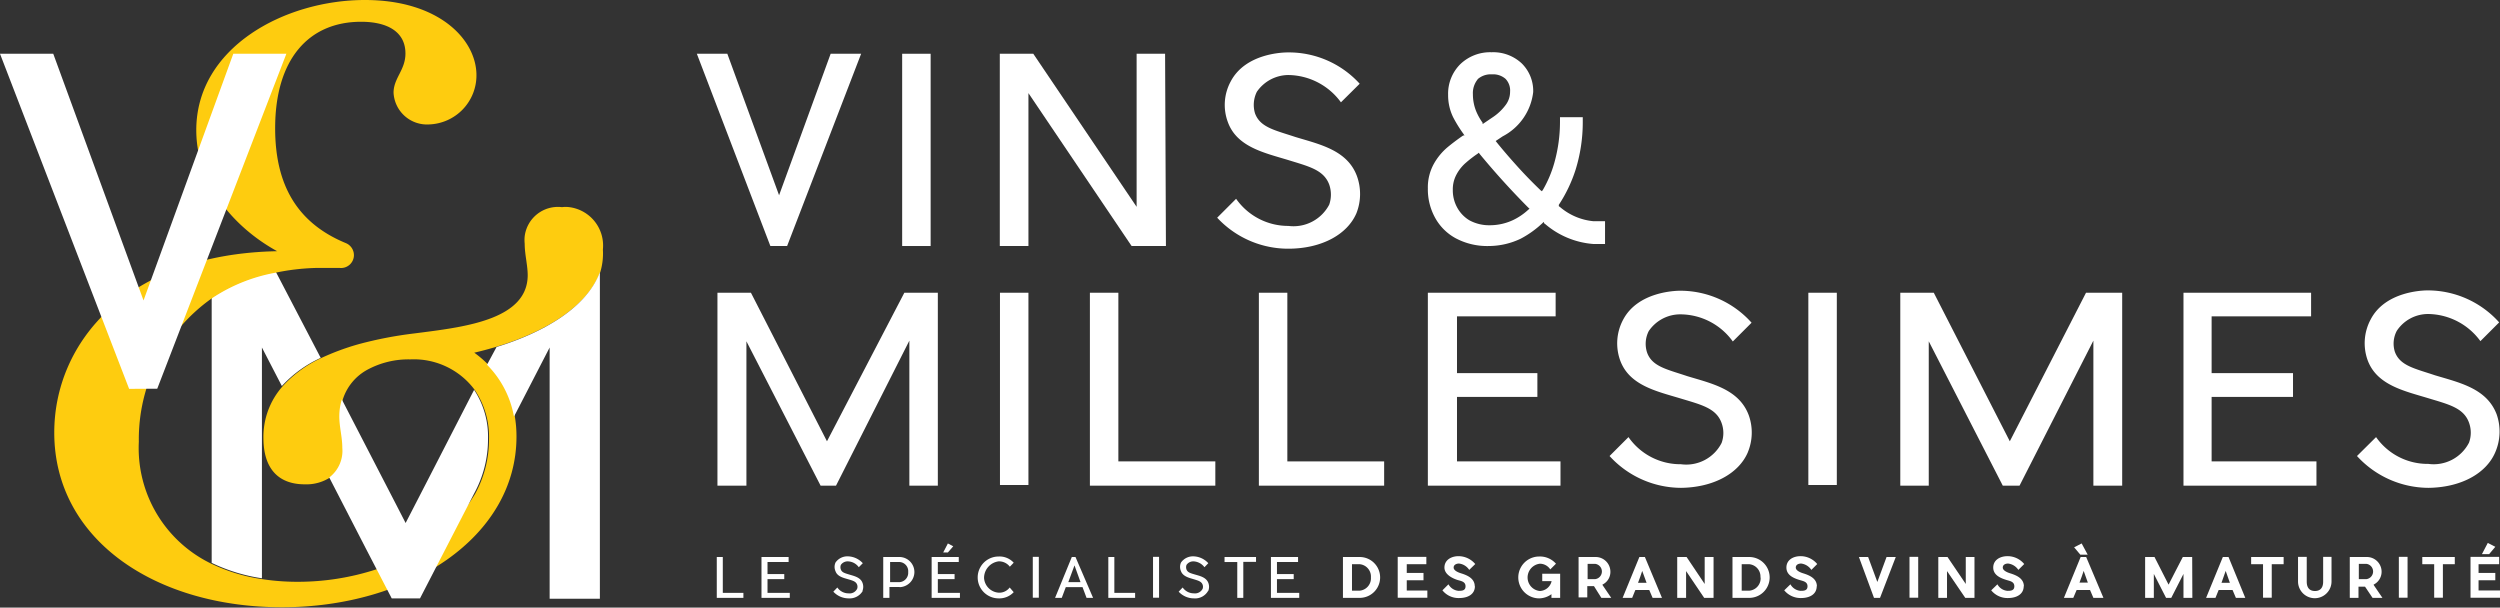
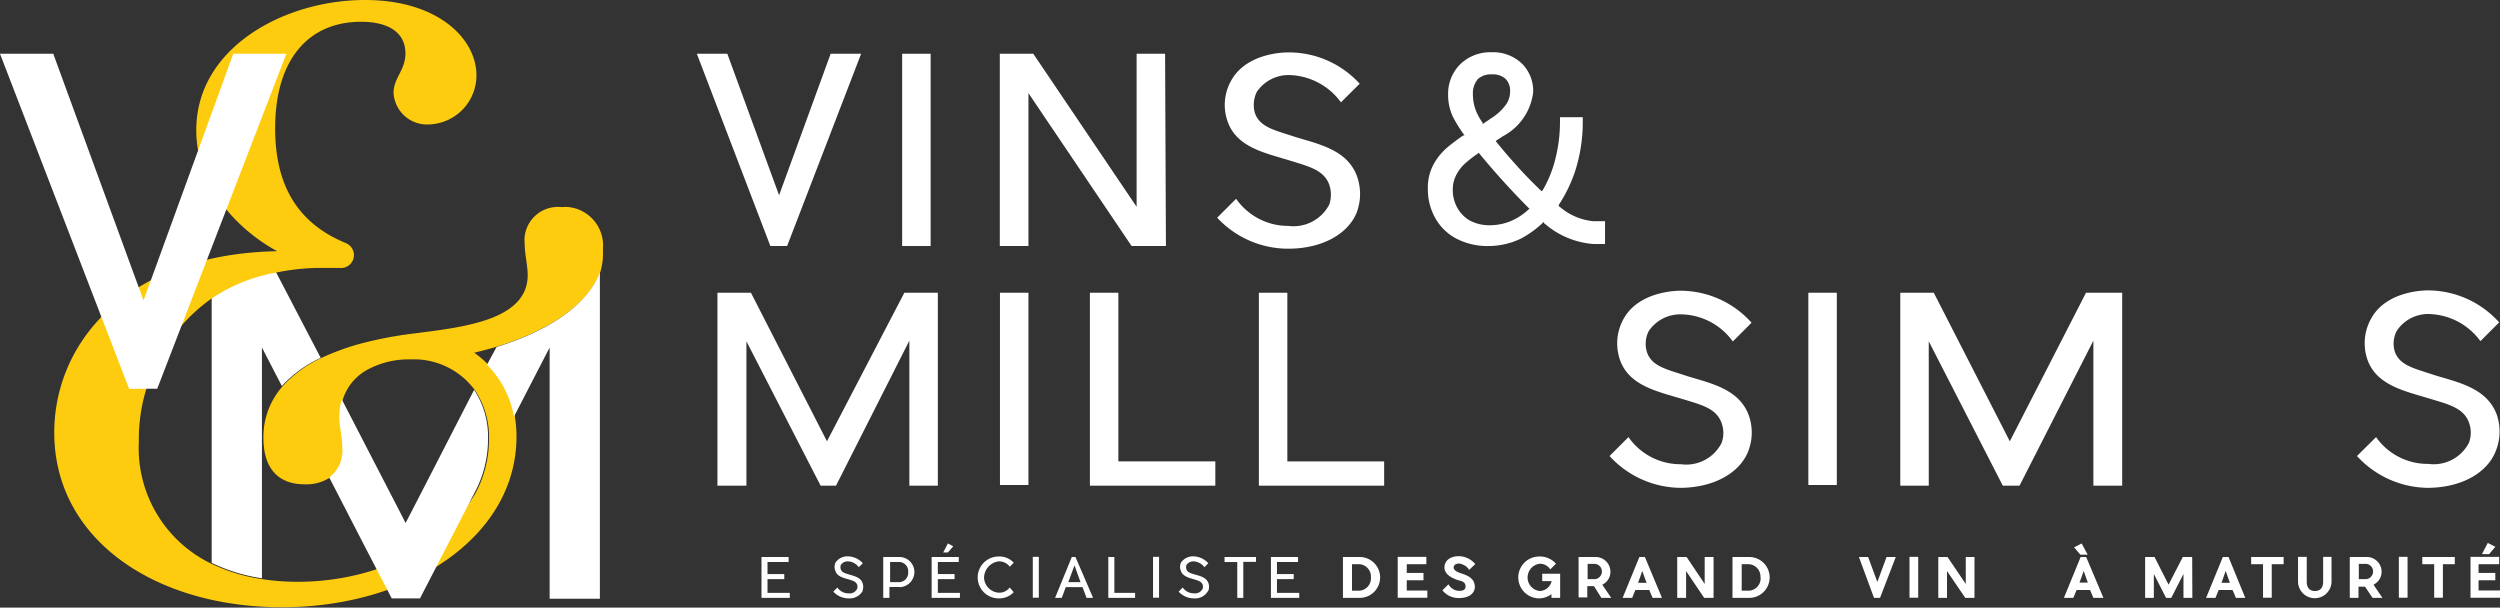
<svg xmlns="http://www.w3.org/2000/svg" viewBox="0 0 149.28 36.28">
  <rect x="0" y="0" width="149.28" height="36.28" fill="#333333" stroke="none" />
  <g>
    <path d="M81,12.72c-.55,1.3-2.1,2.11-4,2.13A5.79,5.79,0,0,1,72.68,13l1.13-1.13a3.8,3.8,0,0,0,3.12,1.62,2.41,2.41,0,0,0,2.44-1.27,1.83,1.83,0,0,0,0-1.2c-.33-.88-1.21-1.08-2.47-1.47-1.42-.43-3.06-.78-3.59-2.28a2.94,2.94,0,0,1,.18-2.41c.89-1.69,3.15-1.73,3.41-1.73A5.72,5.72,0,0,1,81.19,5L80.07,6.11a3.94,3.94,0,0,0-3.14-1.63,2.3,2.3,0,0,0-1.88,1,1.75,1.75,0,0,0-.11,1.29c.31.84,1.18,1,2.41,1.41,1.45.44,3.09.78,3.67,2.32A3.14,3.14,0,0,1,81,12.72" fill="#fff" />
    <path d="M46,14.69,41.61,3.21h1.82l3.09,8.45L49.6,3.21h1.82L47,14.69Z" fill="#fff" />
    <rect x="53.87" y="3.21" width="1.7" height="11.48" fill="#fff" />
    <path d="M69.62,14.69H67.57L61.41,5.56v9.13H59.7V3.21h2l6.17,9.14V3.21h1.7Z" fill="#fff" />
    <path d="M56,17.48V29h-1.7V20.34L49.92,29H49l-4.43-8.62V29H42.84V17.48h2l4.54,8.87L54,17.48Z" fill="#fff" />
    <rect x="59.71" y="17.48" width="1.7" height="11.48" fill="#fff" />
    <path d="M72.57,27.55V29H65.08V17.48h1.7V27.55Z" fill="#fff" />
    <path d="M82.65,27.55V29H75.17V17.48h1.7V27.55Z" fill="#fff" />
-     <path d="M93.18,27.55V29H85.26V17.48h7.63v1.41H87v3.39H91.8V23.7H87v3.85Z" fill="#fff" />
    <path d="M104.37,27c-.55,1.3-2.1,2.11-4,2.13a5.8,5.8,0,0,1-4.26-1.9l1.13-1.13a3.78,3.78,0,0,0,3.13,1.62,2.37,2.37,0,0,0,2.43-1.27,1.74,1.74,0,0,0,0-1.19c-.32-.89-1.21-1.09-2.46-1.47-1.43-.43-3.06-.78-3.6-2.28a3,3,0,0,1,.18-2.42c.89-1.69,3.16-1.73,3.42-1.73a5.71,5.71,0,0,1,4.25,1.91l-1.12,1.12a3.88,3.88,0,0,0-3.13-1.62,2.27,2.27,0,0,0-1.89,1,1.67,1.67,0,0,0-.1,1.28c.3.84,1.18,1,2.4,1.41,1.45.44,3.09.78,3.67,2.33a3.07,3.07,0,0,1-.06,2.23" fill="#fff" />
    <rect x="107.98" y="17.48" width="1.7" height="11.48" fill="#fff" />
    <path d="M126.72,17.48V29H125V20.34L120.59,29h-1l-4.42-8.62V29h-1.7V17.48h2l4.54,8.87,4.55-8.87h2.07Z" fill="#fff" />
-     <path d="M138.32,27.55V29h-7.94V17.48H138v1.41h-5.94v3.39h4.86V23.7h-4.86v3.85Z" fill="#fff" />
    <path d="M149,27c-.55,1.3-2.09,2.11-4,2.13a5.81,5.81,0,0,1-4.26-1.9l1.14-1.13A3.76,3.76,0,0,0,145,27.7a2.37,2.37,0,0,0,2.43-1.27,1.74,1.74,0,0,0,0-1.19c-.32-.89-1.21-1.09-2.46-1.47-1.42-.43-3.06-.78-3.6-2.28a3,3,0,0,1,.19-2.42c.88-1.69,3.15-1.73,3.41-1.73a5.73,5.73,0,0,1,4.26,1.91l-1.12,1.12A3.92,3.92,0,0,0,145,18.75a2.24,2.24,0,0,0-1.88,1A1.63,1.63,0,0,0,143,21c.3.84,1.18,1,2.4,1.41,1.46.44,3.09.78,3.68,2.33A3.12,3.12,0,0,1,149,27" fill="#fff" />
    <path d="M92.21,13.34l.07.05a5,5,0,0,0,2.87,1.18h.69V13.21h-.68a3.59,3.59,0,0,1-2-.84l-.08-.06,0-.08a8.55,8.55,0,0,0,1-2.09,9.58,9.58,0,0,0,.43-2.81V7H93.15v.3a9.08,9.08,0,0,1-.34,2.43,7,7,0,0,1-.67,1.59l-.07.1L92,11.37c-.46-.44-.93-.92-1.4-1.44s-.88-1-1.22-1.42l-.07-.09.42-.28A3.42,3.42,0,0,0,91.55,5.5a2.3,2.3,0,0,0-.69-1.72,2.49,2.49,0,0,0-1.8-.66,2.57,2.57,0,0,0-1.86.71,2.48,2.48,0,0,0-.73,1.83A3,3,0,0,0,86.77,7a7.93,7.93,0,0,0,.62,1l.06.09-.08,0c-.38.26-.69.5-.92.69a3.59,3.59,0,0,0-.83,1,2.91,2.91,0,0,0-.36,1.47,3.51,3.51,0,0,0,.41,1.71,3.07,3.07,0,0,0,1.24,1.26,4,4,0,0,0,2,.47,4.45,4.45,0,0,0,1.9-.44,5.93,5.93,0,0,0,1.37-1Zm-4-8.59a1.18,1.18,0,0,1,.88-.31,1.12,1.12,0,0,1,.81.27,1,1,0,0,1,.27.77,1.31,1.31,0,0,1-.25.77h0a3.09,3.09,0,0,1-.83.78l-.56.38,0-.08a3.46,3.46,0,0,1-.39-.7,2.7,2.7,0,0,1-.19-1,1.3,1.3,0,0,1,.3-.91m3,7.81a3.66,3.66,0,0,1-.9.61,3.27,3.27,0,0,1-1.38.31,2.47,2.47,0,0,1-1.22-.29,2,2,0,0,1-.74-.77,2.12,2.12,0,0,1-.26-1.05,1.86,1.86,0,0,1,.22-.92,2.45,2.45,0,0,1,.57-.71,7,7,0,0,1,.69-.53l.07-.06.06.08q1.37,1.66,2.89,3.19l.08.07Z" fill="#fff" />
-     <path d="M44.39,35.4v.3H42.8V33.26h.36V35.4Z" fill="#fff" />
    <path d="M47.16,35.4v.3H45.47V33.26h1.62v.3H45.83v.72h1v.3h-1v.82Z" fill="#fff" />
    <path d="M51.52,35.28a.91.91,0,0,1-.86.45,1.24,1.24,0,0,1-.9-.4l.24-.25a.8.8,0,0,0,.66.35.5.5,0,0,0,.52-.27.36.36,0,0,0,0-.25c-.07-.19-.26-.24-.53-.32s-.65-.16-.76-.48a.63.63,0,0,1,0-.52.86.86,0,0,1,.72-.37,1.25,1.25,0,0,1,.91.41l-.24.24a.83.83,0,0,0-.67-.35.49.49,0,0,0-.4.21.39.39,0,0,0,0,.28c.07.18.25.22.51.3s.66.16.78.49a.66.66,0,0,1,0,.48" fill="#fff" />
    <path d="M53.69,35.05h-.58v.65h-.37V33.26h1a.9.9,0,0,1,.86.93.91.91,0,0,1-.86.87m.49-.9a.55.55,0,0,0-.5-.6h-.58v1.2h.58a.56.56,0,0,0,.5-.6" fill="#fff" />
    <path d="M57.32,35.4v.3H55.63V33.26h1.62v.3H56v.72h1v.3H56v.82Zm-1-2.41.28-.54.32.17-.32.37Z" fill="#fff" />
    <path d="M60.53,35.36a1.17,1.17,0,0,1-.9.37,1.25,1.25,0,0,1,0-2.5,1.14,1.14,0,0,1,.9.37l-.23.24a.81.81,0,0,0-.67-.32,1,1,0,0,0-.87,1,.94.94,0,0,0,.87.87.77.77,0,0,0,.66-.31Z" fill="#fff" />
    <rect x="61.67" y="33.25" width="0.36" height="2.44" fill="#fff" />
    <path d="M65.27,35.7h-.39l-.24-.64h-1l-.24.64H63l1-2.44h.22Zm-.75-.94-.36-1-.37,1Z" fill="#fff" />
    <path d="M67.78,35.4v.3h-1.6V33.26h.36V35.4Z" fill="#fff" />
    <rect x="68.85" y="33.25" width="0.36" height="2.44" fill="#fff" />
    <path d="M72.14,35.28a.89.89,0,0,1-.85.45,1.24,1.24,0,0,1-.91-.4l.24-.25a.81.81,0,0,0,.67.35.51.51,0,0,0,.52-.27.36.36,0,0,0,0-.25c-.07-.19-.26-.24-.52-.32s-.65-.16-.77-.48a.63.63,0,0,1,0-.52.87.87,0,0,1,.73-.37,1.24,1.24,0,0,1,.9.41l-.23.24a.86.86,0,0,0-.67-.35.49.49,0,0,0-.4.21.39.39,0,0,0,0,.28c.07.18.25.22.52.3s.65.16.78.49a.66.66,0,0,1,0,.48" fill="#fff" />
    <path d="M75,33.55h-.76V35.7h-.36V33.56h-.76v-.3H75Z" fill="#fff" />
    <path d="M77.58,35.4v.3H75.89V33.26h1.62v.3H76.25v.72h1v.3h-1v.82Z" fill="#fff" />
    <path d="M81.19,35.7h-1V33.26h1a1.22,1.22,0,1,1,0,2.44m.67-1.22a.74.74,0,0,0-.67-.79h-.46v1.58h.46a.74.74,0,0,0,.67-.79" fill="#fff" />
    <path d="M85.23,35.26v.43H83.46V33.25h1.71v.44H84v.52h1v.44H84v.61Z" fill="#fff" />
    <path d="M88.07,35c0,.48-.41.71-.94.71a1.23,1.23,0,0,1-1-.46l.36-.36a.76.76,0,0,0,.6.39c.18,0,.42,0,.42-.27s-.24-.31-.45-.37-.81-.29-.81-.75.42-.68.84-.68a1.31,1.31,0,0,1,1,.47l-.36.35a.84.84,0,0,0-.61-.38c-.15,0-.32.07-.32.24s.24.28.43.34c.39.12.83.31.83.78" fill="#fff" />
    <path d="M93.16,34.26V35.7h-.52v-.22a1.28,1.28,0,0,1-.73.25,1.25,1.25,0,0,1,0-2.5,1.27,1.27,0,0,1,1,.43l-.34.34a.75.75,0,0,0-.62-.34.83.83,0,0,0-.73.91.81.81,0,0,0,.73.72.75.75,0,0,0,.7-.59h-.56v-.44Z" fill="#fff" />
    <path d="M95.68,34.92l.53.78h-.59L95.18,35h-.4v.67h-.52V33.26h1a.88.88,0,0,1,.9.87v0a.84.84,0,0,1-.46.77m-.9-.32h.46a.46.46,0,0,0,0-.91h-.46Z" fill="#fff" />
    <path d="M99.24,35.7h-.56l-.2-.47h-.83l-.19.47h-.57l1-2.44h.33Zm-.92-.9-.26-.71c-.07.21-.16.48-.25.71Z" fill="#fff" />
    <path d="M102.32,35.7h-.56l-1.08-1.6v1.6h-.53V33.26h.56l1.08,1.61V33.26h.53Z" fill="#fff" />
    <path d="M104.45,35.7h-1V33.26h1a1.22,1.22,0,0,1,0,2.44m.67-1.22a.74.74,0,0,0-.67-.79H104v1.58h.46a.74.74,0,0,0,.67-.79" fill="#fff" />
-     <path d="M108.48,35c0,.48-.41.71-.94.71a1.27,1.27,0,0,1-1-.46l.37-.36a.76.76,0,0,0,.6.39c.18,0,.42,0,.42-.27s-.25-.31-.45-.37c-.37-.11-.81-.29-.81-.75s.41-.68.84-.68a1.29,1.29,0,0,1,1,.47l-.35.35a.86.86,0,0,0-.61-.38c-.16,0-.32.07-.32.24s.24.28.43.34c.39.12.83.31.83.78" fill="#fff" />
    <path d="M111.9,35.7,111,33.26h.55l.55,1.49.55-1.49h.55l-.94,2.44Z" fill="#fff" />
    <rect x="114.02" y="33.25" width="0.52" height="2.44" fill="#fff" />
    <path d="M117.9,35.7h-.55l-1.09-1.6v1.6h-.52V33.26h.55l1.09,1.61V33.26h.52Z" fill="#fff" />
-     <path d="M120.84,35c0,.48-.42.71-.94.71a1.25,1.25,0,0,1-1-.46l.37-.36a.75.75,0,0,0,.6.39c.17,0,.41,0,.41-.27s-.24-.31-.44-.37c-.37-.11-.82-.29-.82-.75s.42-.68.85-.68a1.29,1.29,0,0,1,1,.47l-.35.35a.86.86,0,0,0-.61-.38c-.16,0-.32.07-.32.24s.24.28.43.34c.39.12.83.31.83.78" fill="#fff" />
    <path d="M125.6,35.7H125l-.2-.47H124l-.2.47h-.56l1-2.44h.33Zm-1.38-2.58-.37-.44.45-.23.36.67Zm.45,1.67-.25-.7c-.07.2-.16.48-.25.7Z" fill="#fff" />
    <path d="M130.91,35.7h-.53V34.27l-.73,1.43h-.31l-.73-1.43V35.7h-.52V33.26h.56l.84,1.65c.28-.54.57-1.12.85-1.65h.56Z" fill="#fff" />
    <path d="M134.07,35.7h-.56l-.2-.47h-.83l-.19.47h-.56l1-2.44h.34Zm-.92-.9-.25-.71c-.07.21-.17.48-.25.71Z" fill="#fff" />
    <path d="M136.36,33.69h-.71v2h-.52v-2h-.71v-.43h1.94Z" fill="#fff" />
    <path d="M139.22,33.25v1.47a1,1,0,0,1-2,0V33.25h.52v1.47c0,.12,0,.57.49.57s.49-.45.49-.57V33.25Z" fill="#fff" />
    <path d="M141.73,34.92l.53.78h-.59l-.45-.67h-.39v.67h-.52V33.26h1a.88.88,0,0,1,.9.87v0a.86.86,0,0,1-.46.77m-.9-.32h.46a.46.46,0,0,0,0-.91h-.46Z" fill="#fff" />
    <rect x="143.24" y="33.25" width="0.52" height="2.44" fill="#fff" />
    <path d="M146.58,33.69h-.71v2h-.52v-2h-.71v-.43h1.94Z" fill="#fff" />
    <path d="M149.28,35.26v.43h-1.76V33.25h1.71v.44H148v.52h1v.44h-1v.61Zm-1.08-2.17.35-.67.45.23-.37.44Z" fill="#fff" />
    <path d="M19.15,21.37a7.16,7.16,0,0,0-2.32,1.68l-1.19-2.3V34.53a10.41,10.41,0,0,1-3-.92V17.77a10.07,10.07,0,0,1,3.83-1.54Z" fill="#fff" />
    <path d="M36,14.9A2.31,2.31,0,0,0,34,12.37a1.62,1.62,0,0,0-.44,0,2,2,0,0,0-2.23,1.74,2.14,2.14,0,0,0,0,.44c0,.64.18,1.29.18,1.88,0,2.59-3.59,3.07-6.3,3.42l-.47.06a23.44,23.44,0,0,0-3.32.64h0a14.79,14.79,0,0,0-2.22.82,7.23,7.23,0,0,0-2.31,1.68,4.54,4.54,0,0,0-1.16,3.1c0,1.82.88,2.77,2.47,2.77a2.61,2.61,0,0,0,1.51-.41,2,2,0,0,0,.79-1.77c0-.65-.18-1.24-.18-1.89a3.5,3.5,0,0,1,.15-1,3.08,3.08,0,0,1,1.48-1.78h0a5.16,5.16,0,0,1,2.55-.61,4.53,4.53,0,0,1,3.86,1.84,5,5,0,0,1,.84,2.93,6.75,6.75,0,0,1-.83,3.26A10.11,10.11,0,0,1,22.46,34a15.1,15.1,0,0,1-4.67.74,14,14,0,0,1-2.15-.16,10.39,10.39,0,0,1-3-.91,7.66,7.66,0,0,1-4.35-7.29,10.3,10.3,0,0,1,4.35-8.56,10.07,10.07,0,0,1,3.83-1.54A13.36,13.36,0,0,1,18.85,16c.47,0,.95,0,1.44,0a.77.77,0,0,0,.84-.69.78.78,0,0,0-.47-.79c-2.87-1.18-4.23-3.42-4.23-6.86,0-4.12,2-6.36,5.13-6.36,1.65,0,2.65.65,2.65,1.89,0,1-.71,1.47-.71,2.35a2,2,0,0,0,2.12,1.89,2.93,2.93,0,0,0,2.83-2.94C28.45,2.36,26.21,0,21.79,0,17,0,11.72,2.83,11.72,7.77,11.72,11,14,13.6,16.55,15c-9,.17-13.31,5.48-13.31,10.83,0,6.37,6,10.43,13.6,10.43s14-4.18,14-10.19a7,7,0,0,0-.1-1.21,5.88,5.88,0,0,0-1.61-3.11,6.7,6.7,0,0,0-.81-.69c3.44-.8,6.64-2.44,7.53-4.83A3.88,3.88,0,0,0,36,14.9" fill="#fecc0f" />
    <path d="M7.71,23.22,0,3.21H3.18L8.57,17.94,13.93,3.21H17.1l-7.71,20Z" fill="#fff" />
    <path d="M29.08,21.78a5.85,5.85,0,0,1,1.61,3.1l2.13-4.13v15h3V16.25c-.77,2.07-3.27,3.58-6.17,4.47Z" fill="#fff" />
    <path d="M28.31,23.28a5.07,5.07,0,0,1,.83,2.93,6.75,6.75,0,0,1-.83,3.26h0l-3.23,6.26H23.39L21.87,32.8l-2.21-4.29h0a2,2,0,0,0,.78-1.77c0-.65-.18-1.24-.18-1.89a3.55,3.55,0,0,1,.15-1l3.24,6.27.57,1.11,1.33-2.58Z" fill="#fff" />
  </g>
</svg>